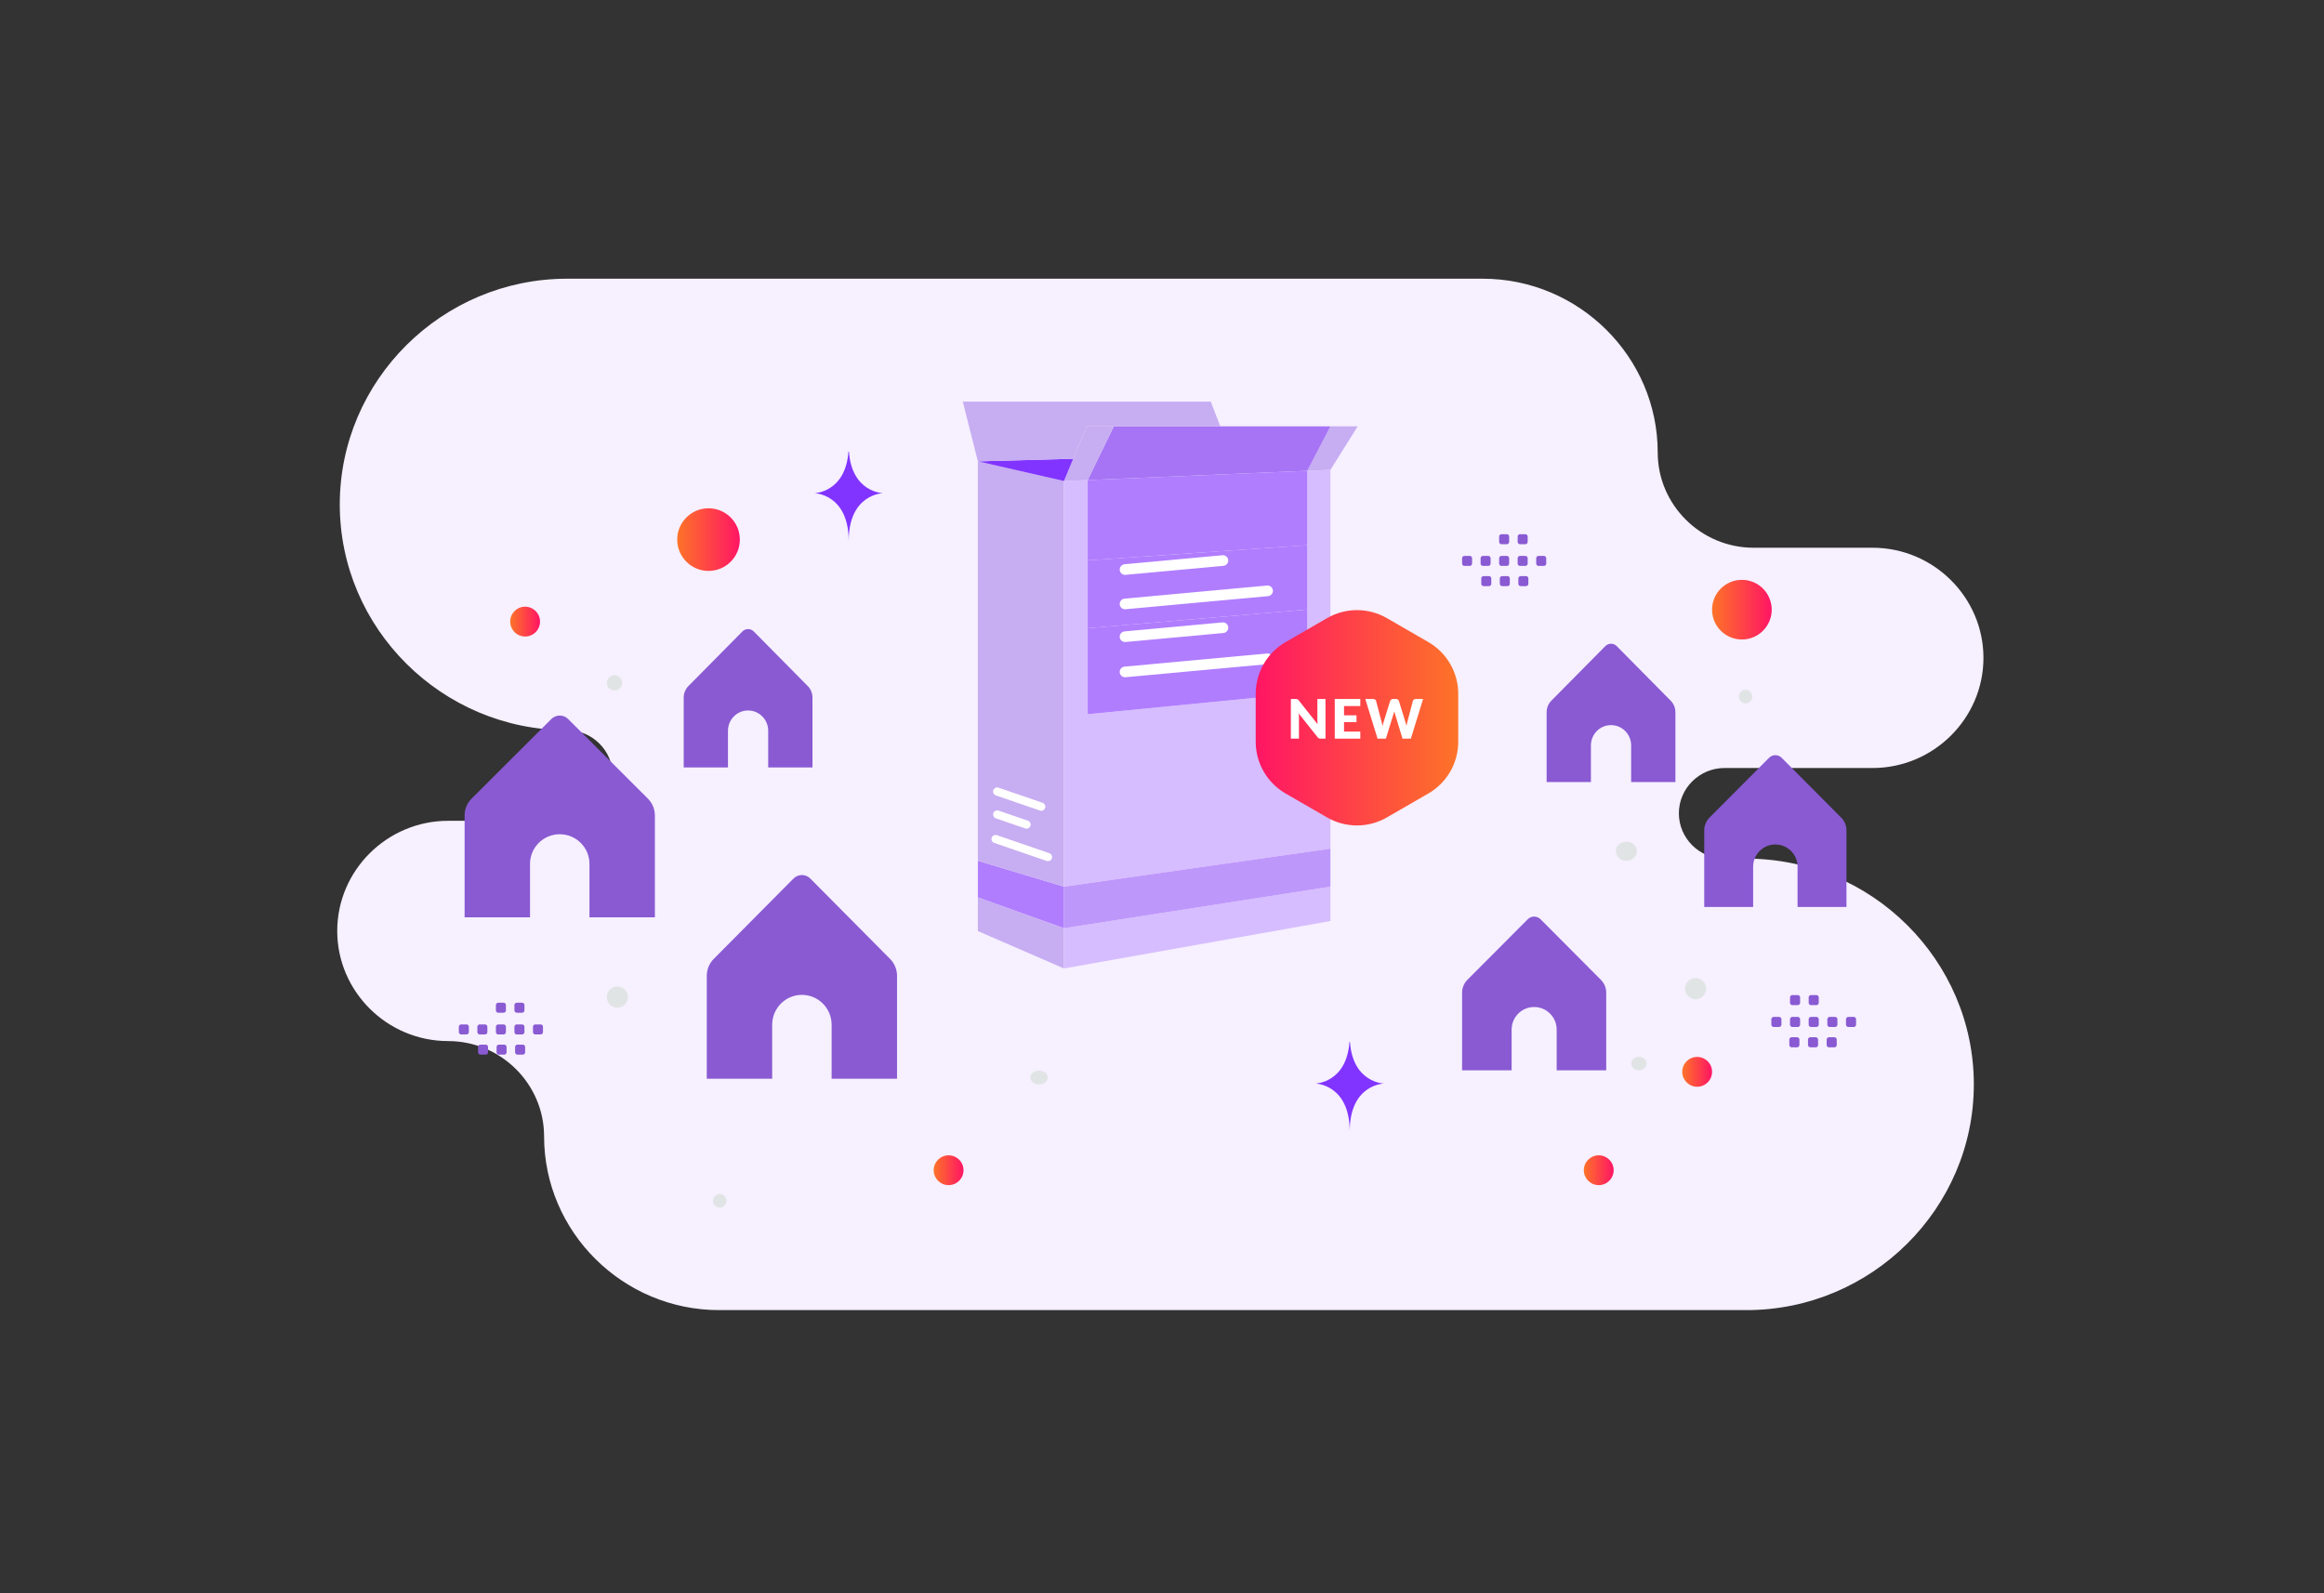
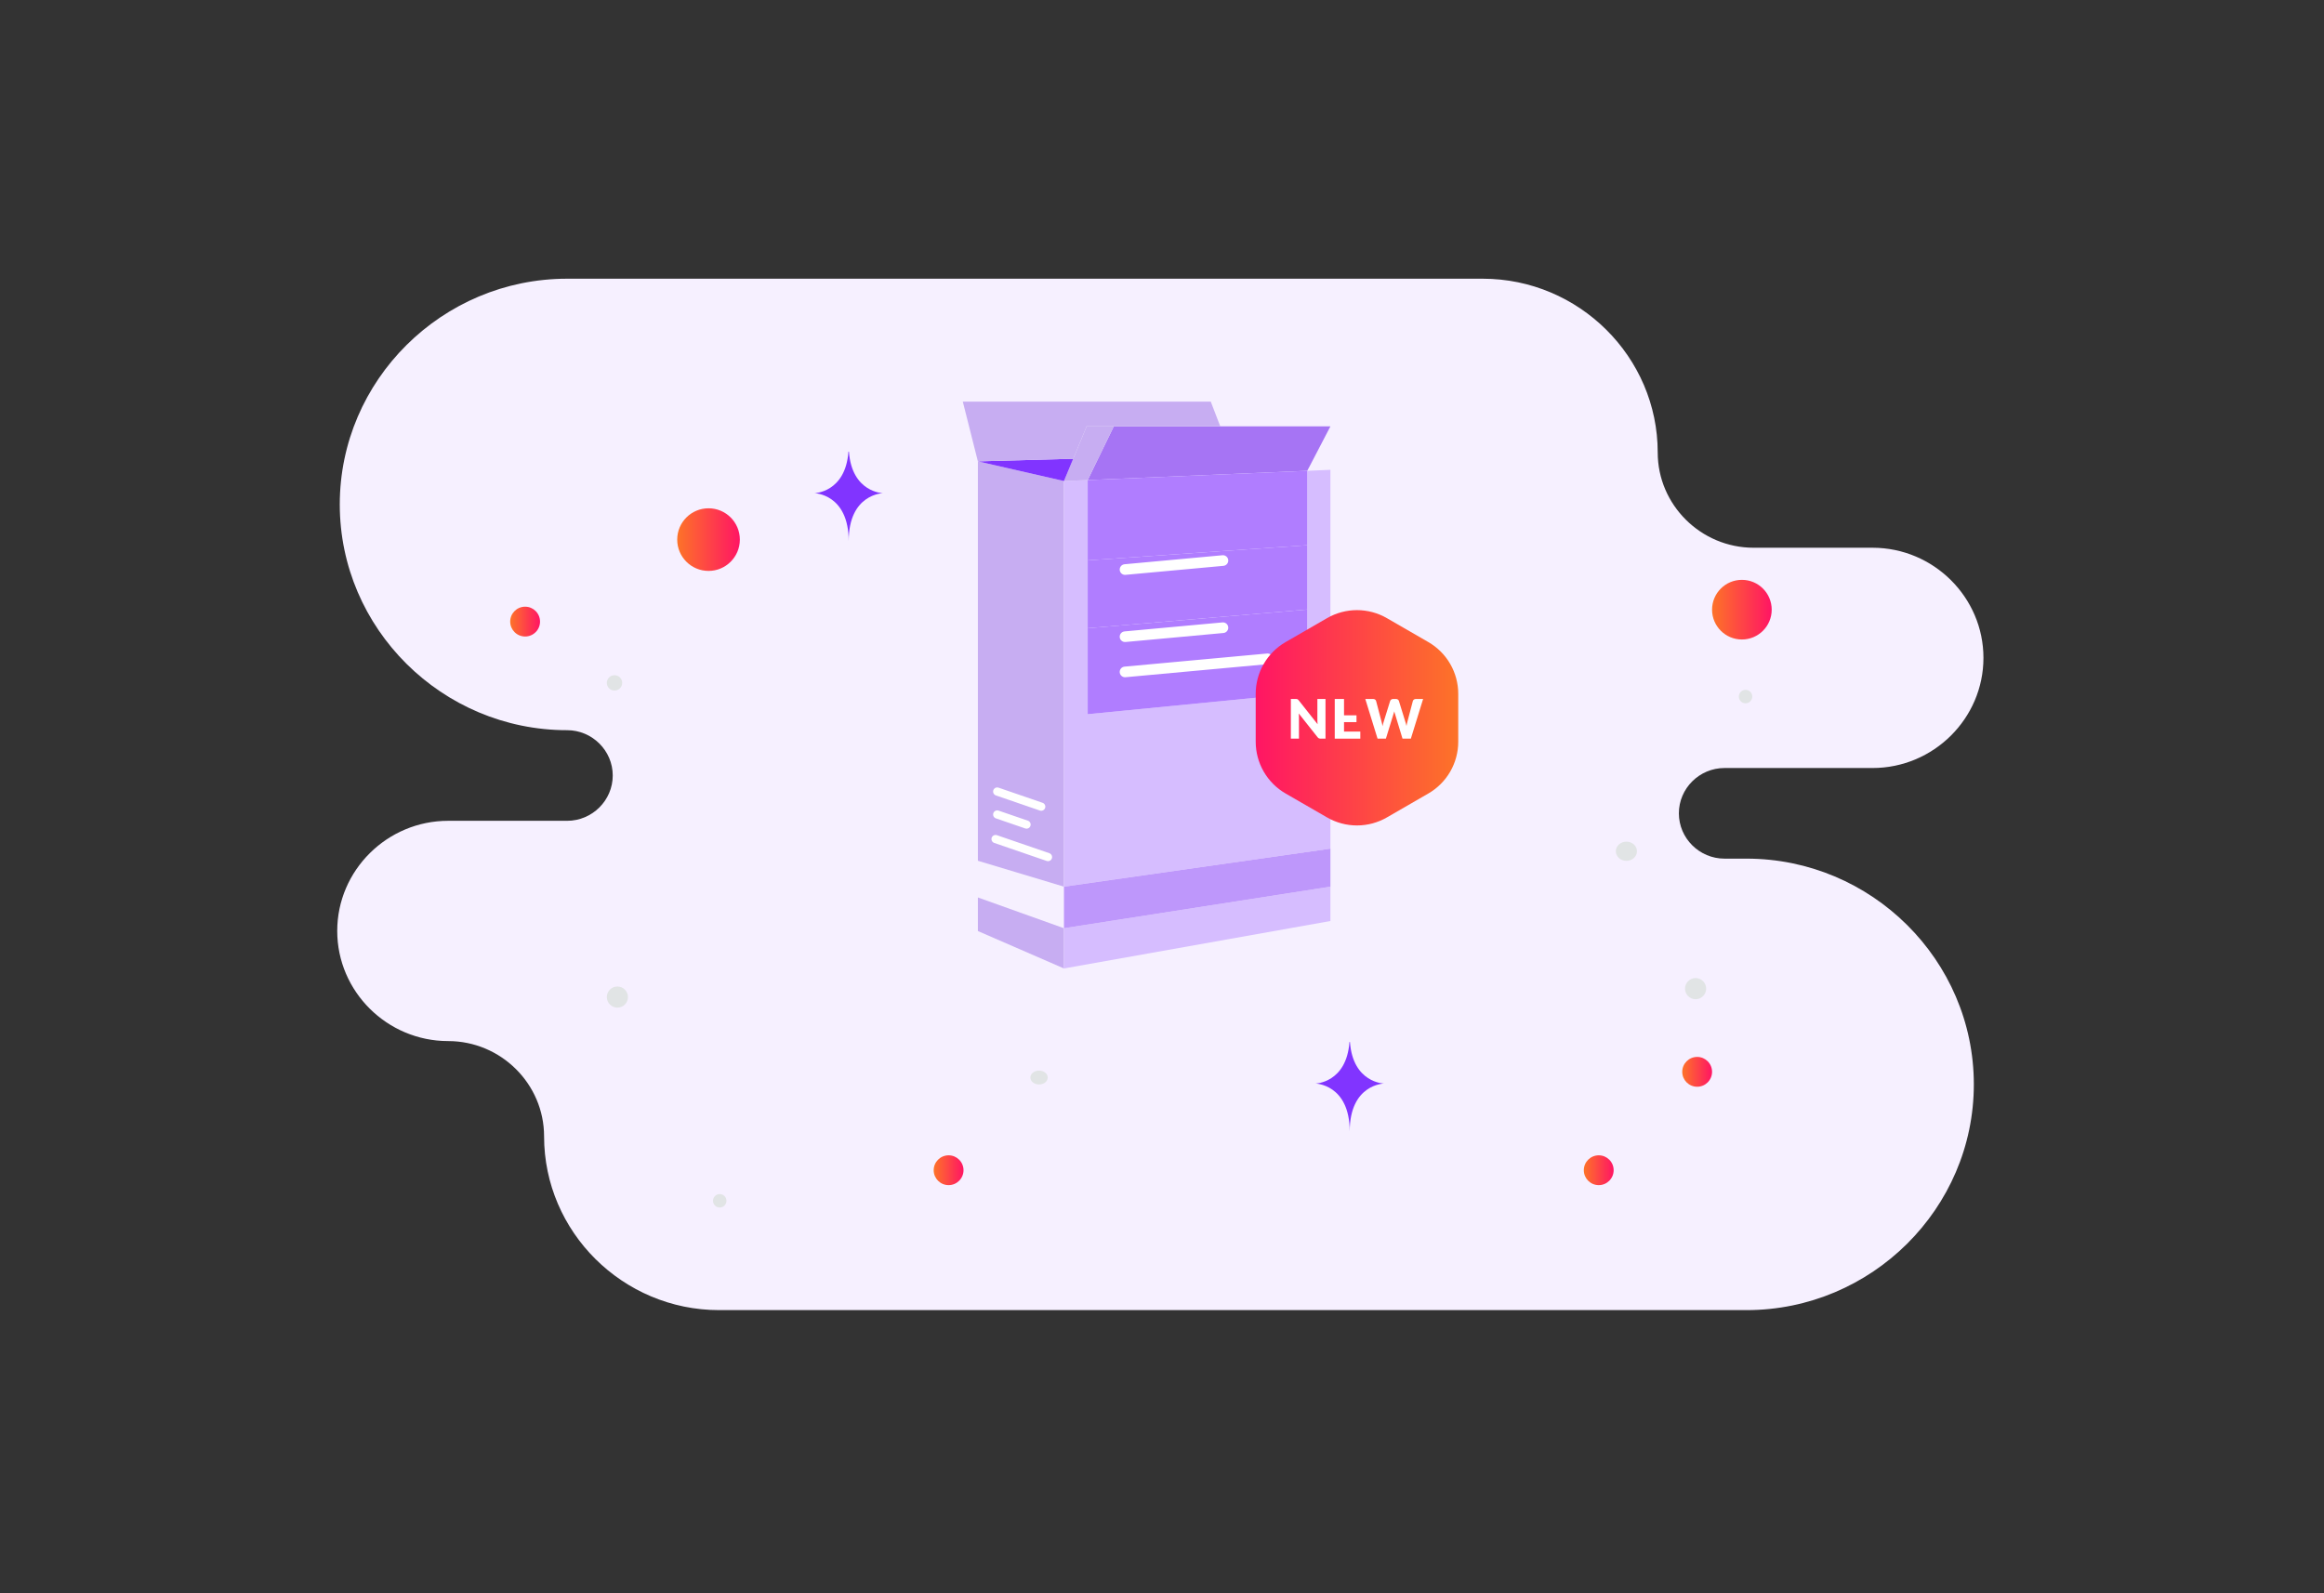
<svg xmlns="http://www.w3.org/2000/svg" width="700" height="480" viewBox="0 0 700 480" fill="none">
  <rect x="0" y="0" width="700" height="480" fill="#333333" stroke="none" />
  <path fill-rule="evenodd" clip-rule="evenodd" d="M170.818 83.965C133.152 83.965 102.341 114.565 102.341 151.973C102.341 189.381 133.152 219.982 170.818 219.982C178.374 219.982 184.562 226.128 184.562 233.632C184.562 241.136 178.374 247.282 170.818 247.282H134.986C116.612 247.282 101.576 262.215 101.576 280.464C101.576 298.712 116.612 313.644 134.986 313.644C150.878 313.644 163.88 326.559 163.88 342.341C163.88 371.136 187.602 394.696 216.596 394.696H526.052C563.717 394.696 594.529 364.095 594.529 326.688C594.529 289.281 563.717 258.679 526.052 258.679H519.428C511.872 258.679 505.684 252.541 505.684 245.029C505.684 237.524 511.864 231.378 519.428 231.378H564.015C582.39 231.378 597.424 216.446 597.424 198.198C597.424 179.971 582.427 165.055 564.084 165.016H528.207C512.316 165.016 499.312 152.102 499.312 136.32C499.312 107.525 475.59 83.965 446.597 83.965H170.818Z" fill="#F6F0FF" />
  <path d="M255.704 136.066H255.554C254.665 148.389 245.301 148.579 245.301 148.579C245.301 148.579 255.631 148.776 255.631 163.015C255.631 148.776 265.961 148.579 265.961 148.579C265.961 148.579 256.593 148.389 255.704 136.066Z" fill="#8134FF" />
  <path d="M406.614 313.924H406.464C405.575 326.247 396.211 326.437 396.211 326.437C396.211 326.437 406.541 326.634 406.541 340.872C406.541 326.634 416.871 326.437 416.871 326.437C416.871 326.437 407.503 326.247 406.614 313.924Z" fill="#8134FF" />
  <path d="M213.412 171.997C208.203 171.997 203.98 167.774 203.98 162.565C203.98 157.356 208.203 153.133 213.412 153.133C218.621 153.133 222.844 157.356 222.844 162.565C222.844 167.774 218.621 171.997 213.412 171.997Z" fill="url(#paint0_linear_637_3291)" />
  <path d="M158.167 191.758C155.686 191.758 153.675 189.747 153.675 187.267C153.675 184.786 155.686 182.775 158.167 182.775C160.647 182.775 162.658 184.786 162.658 187.267C162.658 189.747 160.647 191.758 158.167 191.758Z" fill="url(#paint1_linear_637_3291)" />
  <path d="M511.19 327.399C508.71 327.399 506.699 325.388 506.699 322.907C506.699 320.427 508.71 318.416 511.19 318.416C513.671 318.416 515.682 320.427 515.682 322.907C515.682 325.388 513.671 327.399 511.19 327.399Z" fill="url(#paint2_linear_637_3291)" />
  <path d="M481.546 357.041C479.065 357.041 477.054 355.03 477.054 352.55C477.054 350.069 479.065 348.059 481.546 348.059C484.026 348.059 486.037 350.069 486.037 352.55C486.037 355.03 484.026 357.041 481.546 357.041Z" fill="url(#paint3_linear_637_3291)" />
  <path d="M285.722 357.041C283.241 357.041 281.23 355.03 281.23 352.55C281.23 350.069 283.241 348.059 285.722 348.059C288.202 348.059 290.213 350.069 290.213 352.55C290.213 355.03 288.202 357.041 285.722 357.041Z" fill="url(#paint4_linear_637_3291)" />
  <path d="M524.664 192.657C519.703 192.657 515.681 188.635 515.681 183.674C515.681 178.713 519.703 174.691 524.664 174.691C529.625 174.691 533.646 178.713 533.646 183.674C533.646 188.635 529.625 192.657 524.664 192.657Z" fill="url(#paint5_linear_637_3291)" />
-   <path fill-rule="evenodd" clip-rule="evenodd" d="M138.908 308.627H140.517C140.907 308.627 141.22 308.944 141.22 309.33V310.939C141.22 311.329 140.903 311.642 140.518 311.642H138.908C138.722 311.642 138.544 311.567 138.412 311.436C138.28 311.304 138.206 311.125 138.205 310.939V309.33C138.205 309.238 138.223 309.146 138.258 309.061C138.293 308.975 138.345 308.898 138.41 308.832C138.476 308.767 138.553 308.715 138.639 308.68C138.724 308.645 138.815 308.627 138.908 308.627ZM144.488 308.627H146.098C146.484 308.627 146.8 308.944 146.8 309.33V310.939C146.8 311.329 146.484 311.642 146.098 311.642H144.489C144.303 311.641 144.124 311.567 143.993 311.435C143.861 311.304 143.787 311.125 143.786 310.939V309.33C143.786 308.944 144.103 308.627 144.488 308.627ZM150.073 308.627H151.682C152.068 308.627 152.385 308.944 152.385 309.33V310.939C152.385 311.329 152.068 311.642 151.682 311.642H150.073C149.887 311.641 149.708 311.567 149.577 311.435C149.445 311.304 149.371 311.125 149.37 310.939V309.33C149.37 309.238 149.388 309.146 149.423 309.061C149.459 308.975 149.51 308.898 149.576 308.833C149.641 308.767 149.718 308.716 149.804 308.68C149.889 308.645 149.981 308.627 150.073 308.627ZM155.653 308.627H157.263C157.649 308.627 157.965 308.944 157.965 309.33V310.939C157.965 311.329 157.649 311.642 157.263 311.642H155.653C155.467 311.642 155.288 311.568 155.156 311.436C155.023 311.304 154.949 311.126 154.948 310.939V309.33C154.95 309.144 155.025 308.966 155.157 308.834C155.289 308.703 155.467 308.628 155.653 308.627ZM161.234 308.627H162.844C163.031 308.627 163.21 308.701 163.342 308.833C163.474 308.965 163.549 309.143 163.55 309.33V310.939C163.55 311.329 163.233 311.642 162.844 311.642H161.234C161.048 311.641 160.87 311.567 160.739 311.435C160.607 311.304 160.533 311.125 160.532 310.939V309.33C160.532 308.944 160.849 308.627 161.234 308.627ZM144.693 314.713H146.303C146.689 314.713 147.005 315.03 147.005 315.415V317.028C147.005 317.414 146.689 317.731 146.303 317.731H144.693C144.507 317.731 144.328 317.656 144.196 317.525C144.065 317.393 143.991 317.214 143.99 317.028V315.419C143.99 315.326 144.008 315.234 144.043 315.149C144.078 315.063 144.13 314.985 144.195 314.919C144.26 314.854 144.338 314.802 144.423 314.766C144.509 314.731 144.601 314.713 144.693 314.713ZM150.274 314.713H151.884C152.269 314.713 152.586 315.03 152.586 315.415V317.028C152.586 317.414 152.269 317.731 151.884 317.731H150.274C150.088 317.73 149.909 317.656 149.777 317.524C149.646 317.393 149.572 317.214 149.571 317.028V315.419C149.571 315.326 149.588 315.234 149.623 315.149C149.659 315.063 149.71 314.985 149.776 314.92C149.841 314.854 149.919 314.802 150.004 314.767C150.09 314.731 150.181 314.713 150.274 314.713ZM155.855 314.713H157.465C157.651 314.713 157.83 314.787 157.962 314.919C158.095 315.05 158.169 315.229 158.17 315.415V317.028C158.169 317.215 158.095 317.393 157.963 317.525C157.83 317.657 157.651 317.731 157.465 317.731H155.855C155.669 317.73 155.49 317.656 155.359 317.524C155.227 317.393 155.153 317.214 155.152 317.028V315.419C155.152 315.232 155.226 315.053 155.358 314.921C155.49 314.789 155.668 314.714 155.855 314.713ZM150.073 302.09H151.682C152.068 302.09 152.385 302.406 152.385 302.792V304.402C152.385 304.791 152.068 305.105 151.682 305.105H150.073C149.887 305.104 149.708 305.03 149.577 304.898C149.445 304.766 149.371 304.588 149.37 304.402V302.792C149.37 302.7 149.388 302.608 149.423 302.523C149.459 302.438 149.511 302.36 149.576 302.295C149.641 302.23 149.719 302.178 149.804 302.143C149.889 302.108 149.981 302.09 150.073 302.09ZM155.653 302.09H157.263C157.649 302.09 157.965 302.406 157.965 302.792V304.402C157.965 304.791 157.649 305.105 157.263 305.105H155.653C155.467 305.104 155.288 305.03 155.156 304.899C155.023 304.767 154.949 304.588 154.948 304.402V302.792C154.95 302.606 155.025 302.428 155.157 302.297C155.289 302.165 155.467 302.091 155.653 302.09ZM558.35 306.361H556.729C556.337 306.361 556.022 306.68 556.022 307.069V308.689C556.022 309.081 556.341 309.396 556.729 309.396H558.35C558.738 309.396 559.057 309.077 559.057 308.689V307.069C559.058 306.976 559.039 306.884 559.004 306.798C558.968 306.712 558.916 306.634 558.851 306.568C558.785 306.502 558.707 306.45 558.621 306.415C558.535 306.379 558.443 306.361 558.35 306.361ZM552.731 306.361H551.11C550.722 306.361 550.403 306.68 550.403 307.069V308.689C550.403 309.081 550.722 309.396 551.11 309.396H552.731C553.12 309.396 553.439 309.077 553.439 308.689V307.069C553.439 306.68 553.12 306.361 552.731 306.361ZM547.108 306.361H545.488C545.099 306.361 544.78 306.68 544.78 307.069V308.689C544.78 309.081 545.099 309.396 545.488 309.396H547.108C547.497 309.396 547.816 309.077 547.816 308.689V307.069C547.816 306.976 547.798 306.884 547.762 306.798C547.727 306.712 547.675 306.634 547.609 306.568C547.543 306.502 547.465 306.45 547.379 306.415C547.293 306.379 547.201 306.361 547.108 306.361ZM541.49 306.361H539.869C539.48 306.361 539.161 306.68 539.161 307.069V308.689C539.161 309.081 539.48 309.396 539.869 309.396H541.49C541.882 309.396 542.2 309.077 542.2 308.689V307.069C542.198 306.881 542.123 306.702 541.99 306.57C541.857 306.437 541.677 306.362 541.49 306.361ZM535.87 306.361H534.25C533.858 306.361 533.539 306.68 533.539 307.069V308.689C533.539 309.081 533.858 309.396 534.25 309.396H535.87C536.259 309.396 536.577 309.077 536.577 308.689V307.069C536.577 306.68 536.259 306.361 535.87 306.361ZM552.525 312.488H550.904C550.516 312.488 550.197 312.807 550.197 313.196V314.819C550.197 315.208 550.516 315.527 550.904 315.527H552.525C552.917 315.527 553.233 315.208 553.233 314.819V313.199C553.233 313.106 553.215 313.014 553.18 312.927C553.145 312.841 553.093 312.762 553.027 312.696C552.961 312.63 552.883 312.578 552.797 312.542C552.711 312.506 552.618 312.488 552.525 312.488ZM546.906 312.488H545.286C544.897 312.488 544.578 312.807 544.578 313.196V314.819C544.578 315.208 544.897 315.527 545.286 315.527H546.906C547.295 315.527 547.613 315.208 547.613 314.819V313.199C547.614 313.106 547.596 313.014 547.561 312.927C547.525 312.841 547.473 312.762 547.408 312.696C547.342 312.63 547.264 312.578 547.178 312.542C547.091 312.506 546.999 312.488 546.906 312.488ZM541.287 312.488H539.666C539.274 312.488 538.955 312.807 538.955 313.196V314.819C538.955 315.208 539.274 315.527 539.666 315.527H541.287C541.675 315.527 541.994 315.208 541.994 314.819V313.199C541.994 312.807 541.675 312.488 541.287 312.488ZM547.108 299.779H545.488C545.099 299.779 544.78 300.098 544.78 300.486V302.107C544.78 302.499 545.099 302.814 545.488 302.814H547.108C547.497 302.814 547.816 302.496 547.816 302.107V300.486C547.816 300.393 547.798 300.301 547.762 300.215C547.727 300.129 547.675 300.051 547.609 299.986C547.543 299.92 547.465 299.868 547.379 299.832C547.293 299.797 547.201 299.779 547.108 299.779ZM541.49 299.779H539.869C539.48 299.779 539.161 300.098 539.161 300.486V302.107C539.161 302.499 539.48 302.814 539.869 302.814H541.49C541.882 302.814 542.2 302.496 542.2 302.107V300.486C542.198 300.299 542.123 300.119 541.99 299.987C541.857 299.855 541.677 299.78 541.49 299.779ZM441.088 167.475H442.697C443.086 167.475 443.4 167.792 443.4 168.178V169.788C443.4 170.177 443.083 170.49 442.697 170.49H441.088C440.902 170.489 440.723 170.415 440.592 170.283C440.46 170.152 440.386 169.974 440.385 169.788V168.178C440.385 168.085 440.403 167.994 440.438 167.908C440.473 167.823 440.525 167.745 440.59 167.68C440.656 167.615 440.733 167.563 440.819 167.528C440.904 167.493 440.995 167.475 441.088 167.475ZM446.668 167.475H448.278C448.664 167.475 448.98 167.792 448.98 168.178V169.788C448.98 170.177 448.664 170.49 448.278 170.49H446.668C446.482 170.489 446.304 170.415 446.172 170.283C446.041 170.152 445.966 169.974 445.966 169.788V168.178C445.966 167.792 446.282 167.475 446.668 167.475ZM452.253 167.475H453.862C454.248 167.475 454.565 167.792 454.565 168.178V169.788C454.565 170.177 454.248 170.49 453.862 170.49H452.253C452.067 170.489 451.888 170.415 451.757 170.283C451.625 170.152 451.551 169.974 451.55 169.788V168.178C451.55 168.085 451.568 167.994 451.603 167.908C451.638 167.823 451.69 167.745 451.755 167.68C451.821 167.615 451.898 167.563 451.984 167.528C452.069 167.493 452.16 167.475 452.253 167.475ZM457.833 167.475H459.443C459.829 167.475 460.145 167.792 460.145 168.178V169.788C460.145 170.177 459.829 170.49 459.443 170.49H457.833C457.647 170.49 457.468 170.416 457.335 170.284C457.203 170.153 457.128 169.974 457.127 169.788V168.178C457.129 167.991 457.204 167.813 457.337 167.682C457.469 167.55 457.647 167.476 457.833 167.475ZM463.414 167.475H465.024C465.211 167.475 465.39 167.549 465.522 167.681C465.654 167.812 465.729 167.991 465.73 168.178V169.787C465.73 170.177 465.413 170.49 465.024 170.49H463.414C463.228 170.489 463.05 170.415 462.918 170.283C462.787 170.152 462.712 169.973 462.712 169.787V168.178C462.712 167.792 463.028 167.475 463.414 167.475ZM446.873 173.561H448.483C448.868 173.561 449.185 173.877 449.185 174.263V175.876C449.185 176.262 448.868 176.579 448.483 176.579H446.873C446.686 176.578 446.508 176.504 446.376 176.373C446.245 176.241 446.171 176.062 446.171 175.876V174.266C446.17 174.174 446.188 174.082 446.223 173.997C446.258 173.911 446.31 173.833 446.375 173.767C446.44 173.702 446.518 173.65 446.603 173.614C446.689 173.579 446.78 173.561 446.873 173.561ZM452.454 173.561H454.063C454.449 173.561 454.766 173.877 454.766 174.263V175.876C454.766 176.262 454.449 176.579 454.063 176.579H452.454C452.268 176.578 452.089 176.504 451.958 176.372C451.826 176.241 451.752 176.062 451.751 175.876V174.266C451.75 174.174 451.768 174.082 451.803 173.996C451.838 173.911 451.89 173.833 451.955 173.767C452.021 173.702 452.098 173.65 452.184 173.614C452.27 173.579 452.361 173.561 452.454 173.561ZM458.035 173.561H459.644C460.034 173.561 460.35 173.877 460.35 174.263V175.876C460.349 176.063 460.274 176.242 460.142 176.373C460.01 176.505 459.831 176.579 459.644 176.579H458.035C457.849 176.578 457.67 176.504 457.539 176.372C457.407 176.241 457.333 176.062 457.332 175.876V174.266C457.332 174.08 457.406 173.901 457.538 173.769C457.67 173.636 457.848 173.562 458.035 173.561ZM452.253 160.938H453.862C454.248 160.938 454.565 161.254 454.565 161.64V163.25C454.565 163.639 454.248 163.952 453.862 163.952H452.253C452.067 163.952 451.888 163.878 451.757 163.746C451.625 163.614 451.551 163.436 451.55 163.25V161.64C451.55 161.548 451.568 161.456 451.603 161.371C451.638 161.286 451.69 161.208 451.755 161.143C451.821 161.077 451.898 161.026 451.984 160.99C452.069 160.955 452.16 160.937 452.253 160.938ZM457.833 160.938H459.443C459.829 160.938 460.145 161.254 460.145 161.64V163.25C460.145 163.639 459.829 163.952 459.443 163.952H457.833C457.647 163.952 457.468 163.878 457.335 163.747C457.203 163.615 457.128 163.436 457.127 163.25V161.64C457.129 161.454 457.204 161.276 457.337 161.144C457.469 161.013 457.647 160.939 457.833 160.938ZM159.642 276.358V260.268C159.642 255.331 163.65 251.33 168.597 251.33C173.543 251.33 177.552 255.331 177.552 260.268V276.358H197.252V245.659C197.252 243.764 196.496 241.944 195.153 240.604L171.129 216.623C170.458 215.952 169.547 215.575 168.597 215.575C167.647 215.575 166.736 215.952 166.065 216.623L142.041 240.604C141.376 241.267 140.848 242.055 140.488 242.922C140.128 243.79 139.942 244.72 139.942 245.659V276.358H159.642ZM541.437 273.242V261.137C541.437 257.421 538.441 254.411 534.744 254.411C531.047 254.411 528.051 257.421 528.051 261.137V273.242H513.325V250.145C513.325 248.719 513.89 247.35 514.894 246.341L532.851 228.299C533.099 228.049 533.394 227.85 533.719 227.715C534.044 227.58 534.392 227.51 534.744 227.51C535.096 227.51 535.444 227.58 535.769 227.715C536.094 227.85 536.389 228.049 536.637 228.299L554.594 246.341C555.599 247.352 556.163 248.719 556.163 250.145V273.242H541.437ZM219.267 231.205V220.172C219.267 216.786 221.98 214.042 225.328 214.042C228.676 214.042 231.388 216.786 231.388 220.172V231.205H244.721V210.154C244.721 208.854 244.209 207.607 243.3 206.687L227.042 190.244C226.818 190.016 226.552 189.835 226.257 189.712C225.963 189.588 225.647 189.525 225.328 189.525C225.009 189.525 224.693 189.588 224.399 189.712C224.105 189.835 223.838 190.016 223.614 190.244L207.356 206.687C206.445 207.611 205.935 208.857 205.935 210.154V231.205H219.267ZM491.309 235.614V224.582C491.309 221.196 488.597 218.452 485.249 218.452C481.901 218.452 479.189 221.196 479.189 224.582V235.614H465.856V214.563C465.856 213.264 466.368 212.016 467.277 211.097L483.535 194.653C483.759 194.425 484.025 194.245 484.32 194.121C484.614 193.998 484.93 193.934 485.249 193.934C485.568 193.934 485.884 193.998 486.178 194.121C486.473 194.245 486.739 194.425 486.963 194.653L503.221 211.097C504.132 212.021 504.642 213.266 504.642 214.563V235.614H491.309ZM232.582 324.985V308.742C232.582 303.757 236.591 299.718 241.537 299.718C246.483 299.718 250.492 303.757 250.492 308.742V324.985H270.192V293.993C270.192 292.081 269.436 290.243 268.093 288.89L244.069 264.681C243.738 264.345 243.344 264.079 242.909 263.898C242.475 263.716 242.008 263.622 241.537 263.622C241.066 263.622 240.599 263.716 240.165 263.898C239.73 264.079 239.336 264.345 239.005 264.681L214.981 288.89C213.636 290.248 212.881 292.082 212.882 293.993V324.985H232.582ZM468.877 322.447V310.189C468.877 306.427 465.841 303.378 462.093 303.378C458.346 303.378 455.309 306.427 455.309 310.189V322.447H440.385V299.058C440.385 297.614 440.958 296.228 441.975 295.206L460.175 276.935C460.426 276.682 460.725 276.481 461.054 276.344C461.384 276.207 461.737 276.137 462.093 276.137C462.45 276.137 462.803 276.207 463.132 276.344C463.462 276.481 463.761 276.682 464.012 276.935L482.212 295.206C483.23 296.229 483.802 297.614 483.802 299.058V322.447H468.877Z" fill="#895AD2" />
  <path d="M185.963 297.199C184.204 297.199 182.779 298.624 182.779 300.383C182.779 302.141 184.204 303.566 185.963 303.566C187.721 303.566 189.146 302.141 189.146 300.383C189.146 298.624 187.721 297.199 185.963 297.199Z" fill="#E1E4E5" />
  <path d="M510.721 294.662C512.479 294.662 513.905 296.087 513.905 297.845C513.905 299.604 512.479 301.029 510.721 301.029C508.963 301.029 507.537 299.604 507.537 297.845C507.537 296.087 508.963 294.662 510.721 294.662Z" fill="#E1E4E5" />
  <path d="M185.095 208.047C183.816 208.047 182.779 207.01 182.779 205.732C182.779 204.453 183.816 203.416 185.095 203.416C186.373 203.416 187.41 204.453 187.41 205.732C187.41 207.01 186.373 208.047 185.095 208.047Z" fill="#E1E4E5" />
  <path d="M525.772 211.88C526.891 211.88 527.798 210.973 527.798 209.854C527.798 208.735 526.891 207.828 525.772 207.828C524.653 207.828 523.746 208.735 523.746 209.854C523.746 210.973 524.653 211.88 525.772 211.88Z" fill="#E1E4E5" />
  <path d="M489.879 259.347C491.638 259.347 493.063 258.052 493.063 256.453C493.063 254.854 491.638 253.559 489.879 253.559C488.121 253.559 486.695 254.854 486.695 256.453C486.695 258.052 488.121 259.347 489.879 259.347Z" fill="#E1E4E5" />
  <path d="M216.784 363.789C215.665 363.789 214.758 362.881 214.758 361.762C214.758 360.643 215.665 359.736 216.784 359.736C217.903 359.736 218.811 360.643 218.811 361.762C218.811 362.881 217.903 363.789 216.784 363.789Z" fill="#E1E4E5" />
-   <path d="M493.644 322.447C494.923 322.447 495.959 321.54 495.959 320.421C495.959 319.302 494.923 318.395 493.644 318.395C492.365 318.395 491.328 319.302 491.328 320.421C491.328 321.54 492.365 322.447 493.644 322.447Z" fill="#E1E4E5" />
  <path d="M312.969 326.717C311.524 326.717 310.353 325.781 310.353 324.625C310.353 323.47 311.524 322.533 312.969 322.533C314.413 322.533 315.584 323.47 315.584 324.625C315.584 325.781 314.413 326.717 312.969 326.717Z" fill="#E1E4E5" />
-   <path d="M294.544 259.32V270.377L320.469 279.647V267.121L294.544 259.32Z" fill="#B07DFF" />
  <path d="M294.544 139V259.322L320.469 267.122V144.924L294.544 139Z" fill="#C7ADF2" />
  <path d="M294.544 270.375V280.493L320.469 291.764V279.645L294.544 270.375Z" fill="#C7ADF2" />
  <path d="M320.47 144.921V267.12L400.73 255.667V141.541L393.746 141.835V208.683L327.624 215.161V144.627L320.47 144.921Z" fill="#D6BDFF" />
  <path d="M320.47 279.645V291.765L400.73 277.475V267.119L320.47 279.645Z" fill="#D6BDFF" />
  <path d="M320.47 267.122V279.648L400.73 267.122V255.67L320.47 267.122Z" fill="#BE97FB" />
-   <path d="M393.745 141.834L400.729 141.54L408.945 128.438H400.729L394.423 140.557L393.745 141.834Z" fill="#C7ADF2" />
  <path d="M327.624 144.627L393.746 141.834L394.424 140.557L400.73 128.438H335.489L330.845 137.979L327.624 144.627Z" fill="#A674F4" />
  <path d="M320.471 144.921L327.625 144.627L330.846 137.979L335.49 128.438H327.308L323.262 138.205L320.471 144.921Z" fill="#C7ADF2" />
  <path d="M294.544 138.996L320.468 144.92L323.26 138.205L294.544 138.996Z" fill="#8134FF" />
  <path d="M290.001 121L294.544 138.998L323.26 138.207L327.306 128.439H367.549L364.69 121H290.001Z" fill="#C7ADF2" />
  <path d="M327.622 144.628V168.822L393.744 164.254V141.836L327.622 144.628Z" fill="#B07DFF" />
  <path d="M327.622 168.821V189.261L393.744 183.631V164.254L327.622 168.821Z" fill="#B07DFF" />
  <path d="M327.622 189.263V215.163L393.744 208.685V183.633L327.622 189.263Z" fill="#B07DFF" />
  <path d="M338.863 202.429L381.801 198.48" stroke="white" stroke-width="3.204" stroke-linecap="round" stroke-linejoin="round" />
-   <path d="M338.863 181.948L381.801 178" stroke="white" stroke-width="3.204" stroke-linecap="round" stroke-linejoin="round" />
  <path d="M338.865 191.819L368.354 189.107" stroke="white" stroke-width="3.204" stroke-linecap="round" stroke-linejoin="round" />
  <path d="M338.865 171.585L368.354 168.873" stroke="white" stroke-width="3.204" stroke-linecap="round" stroke-linejoin="round" />
  <path d="M315.662 258.208L299.869 252.779" stroke="white" stroke-width="2.468" stroke-linecap="round" stroke-linejoin="round" />
  <path d="M309.202 248.415L300.363 245.377" stroke="white" stroke-width="2.468" stroke-linecap="round" stroke-linejoin="round" />
  <path d="M313.622 243.024L300.363 238.467" stroke="white" stroke-width="2.468" stroke-linecap="round" stroke-linejoin="round" />
  <path d="M399.723 186.223C402.46 184.643 405.566 183.811 408.727 183.811C411.888 183.811 414.993 184.643 417.731 186.223L430.225 193.437C432.963 195.017 435.236 197.29 436.817 200.028C438.397 202.765 439.229 205.871 439.229 209.032V223.459C439.229 226.62 438.397 229.725 436.817 232.463C435.236 235.201 432.963 237.474 430.225 239.054L417.731 246.268C414.993 247.849 411.888 248.681 408.727 248.681C405.566 248.681 402.46 247.849 399.723 246.268L387.229 239.054C384.491 237.474 382.218 235.201 380.637 232.463C379.057 229.725 378.225 226.62 378.225 223.459V209.032C378.225 205.871 379.057 202.765 380.637 200.028C382.218 197.29 384.491 195.017 387.229 193.437L399.723 186.223Z" fill="url(#paint6_linear_637_3291)" />
  <path d="M390.269 210.576C390.39 210.576 390.491 210.582 390.573 210.593C390.655 210.604 390.729 210.625 390.795 210.658C390.86 210.686 390.923 210.727 390.983 210.781C391.044 210.836 391.112 210.91 391.189 211.003L396.868 218.184C396.846 217.954 396.829 217.732 396.818 217.519C396.807 217.3 396.802 217.095 396.802 216.904V210.576H399.247V222.533H397.803C397.59 222.533 397.409 222.5 397.261 222.435C397.114 222.369 396.972 222.249 396.835 222.074L391.197 214.95C391.213 215.158 391.227 215.363 391.238 215.566C391.249 215.763 391.254 215.949 391.254 216.124V222.533H388.809V210.576H390.269Z" fill="white" />
-   <path d="M409.733 210.576V212.71H404.826V215.5H408.584V217.552H404.826V220.4H409.733V222.533H402.035V210.576H409.733Z" fill="white" />
+   <path d="M409.733 210.576H404.826V215.5H408.584V217.552H404.826V220.4H409.733V222.533H402.035V210.576H409.733Z" fill="white" />
  <path d="M411.234 210.576H413.565C413.805 210.576 414.005 210.631 414.164 210.74C414.328 210.85 414.435 210.995 414.484 211.175L416.125 217.412C416.18 217.615 416.235 217.831 416.289 218.061C416.344 218.29 416.385 218.531 416.412 218.783C416.467 218.526 416.527 218.285 416.593 218.061C416.659 217.831 416.722 217.615 416.782 217.412L418.718 211.175C418.768 211.022 418.872 210.885 419.03 210.765C419.194 210.639 419.391 210.576 419.621 210.576H420.442C420.683 210.576 420.88 210.631 421.033 210.74C421.191 210.844 421.301 210.989 421.361 211.175L423.281 217.412C423.342 217.604 423.404 217.809 423.47 218.028C423.536 218.241 423.593 218.471 423.642 218.717C423.686 218.476 423.73 218.247 423.774 218.028C423.823 217.809 423.872 217.604 423.922 217.412L425.563 211.175C425.607 211.017 425.711 210.877 425.875 210.757C426.039 210.636 426.236 210.576 426.466 210.576H428.649L424.956 222.533H422.444L420.196 215.123C420.157 215.008 420.116 214.882 420.073 214.745C420.034 214.608 419.996 214.463 419.958 214.31C419.919 214.463 419.878 214.608 419.835 214.745C419.796 214.882 419.758 215.008 419.72 215.123L417.438 222.533H414.927L411.234 210.576Z" fill="white" />
  <defs>
    <linearGradient id="paint0_linear_637_3291" x1="222.844" y1="162.565" x2="203.98" y2="162.565" gradientUnits="userSpaceOnUse">
      <stop stop-color="#FF1564" />
      <stop offset="1" stop-color="#FD7328" />
    </linearGradient>
    <linearGradient id="paint1_linear_637_3291" x1="162.658" y1="187.267" x2="153.675" y2="187.267" gradientUnits="userSpaceOnUse">
      <stop stop-color="#FF1564" />
      <stop offset="1" stop-color="#FD7328" />
    </linearGradient>
    <linearGradient id="paint2_linear_637_3291" x1="515.682" y1="322.907" x2="506.699" y2="322.907" gradientUnits="userSpaceOnUse">
      <stop stop-color="#FF1564" />
      <stop offset="1" stop-color="#FD7328" />
    </linearGradient>
    <linearGradient id="paint3_linear_637_3291" x1="486.037" y1="352.55" x2="477.054" y2="352.55" gradientUnits="userSpaceOnUse">
      <stop stop-color="#FF1564" />
      <stop offset="1" stop-color="#FD7328" />
    </linearGradient>
    <linearGradient id="paint4_linear_637_3291" x1="290.213" y1="352.55" x2="281.23" y2="352.55" gradientUnits="userSpaceOnUse">
      <stop stop-color="#FF1564" />
      <stop offset="1" stop-color="#FD7328" />
    </linearGradient>
    <linearGradient id="paint5_linear_637_3291" x1="533.646" y1="183.674" x2="515.681" y2="183.674" gradientUnits="userSpaceOnUse">
      <stop stop-color="#FF1564" />
      <stop offset="1" stop-color="#FD7328" />
    </linearGradient>
    <linearGradient id="paint6_linear_637_3291" x1="378.225" y1="216.246" x2="439.229" y2="216.246" gradientUnits="userSpaceOnUse">
      <stop stop-color="#FF1564" />
      <stop offset="1" stop-color="#FD7328" />
    </linearGradient>
  </defs>
</svg>